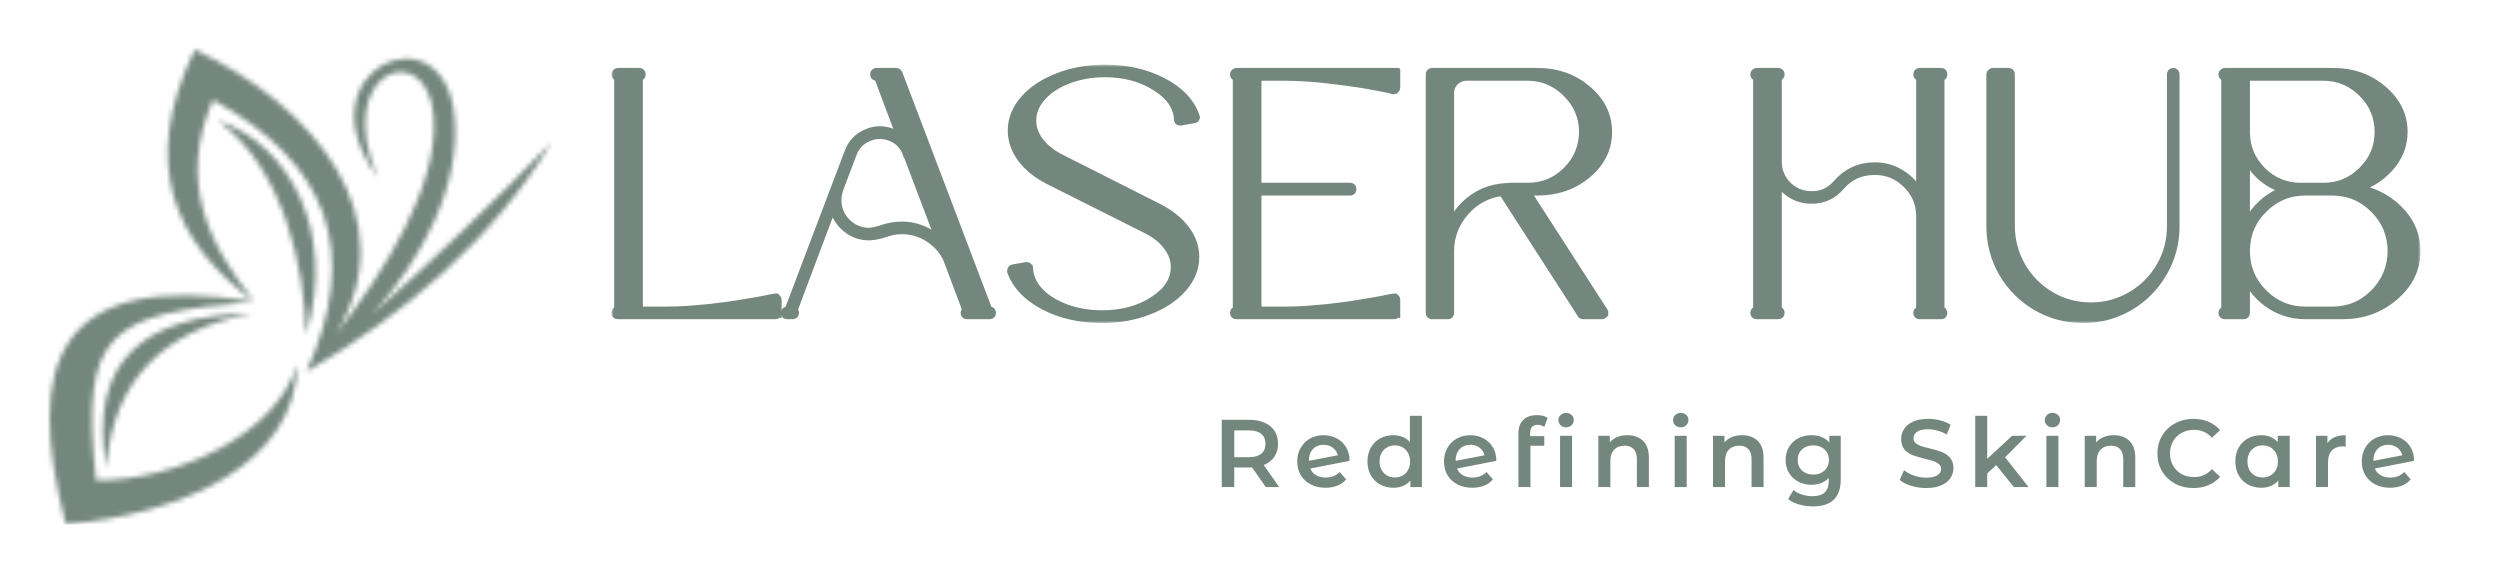
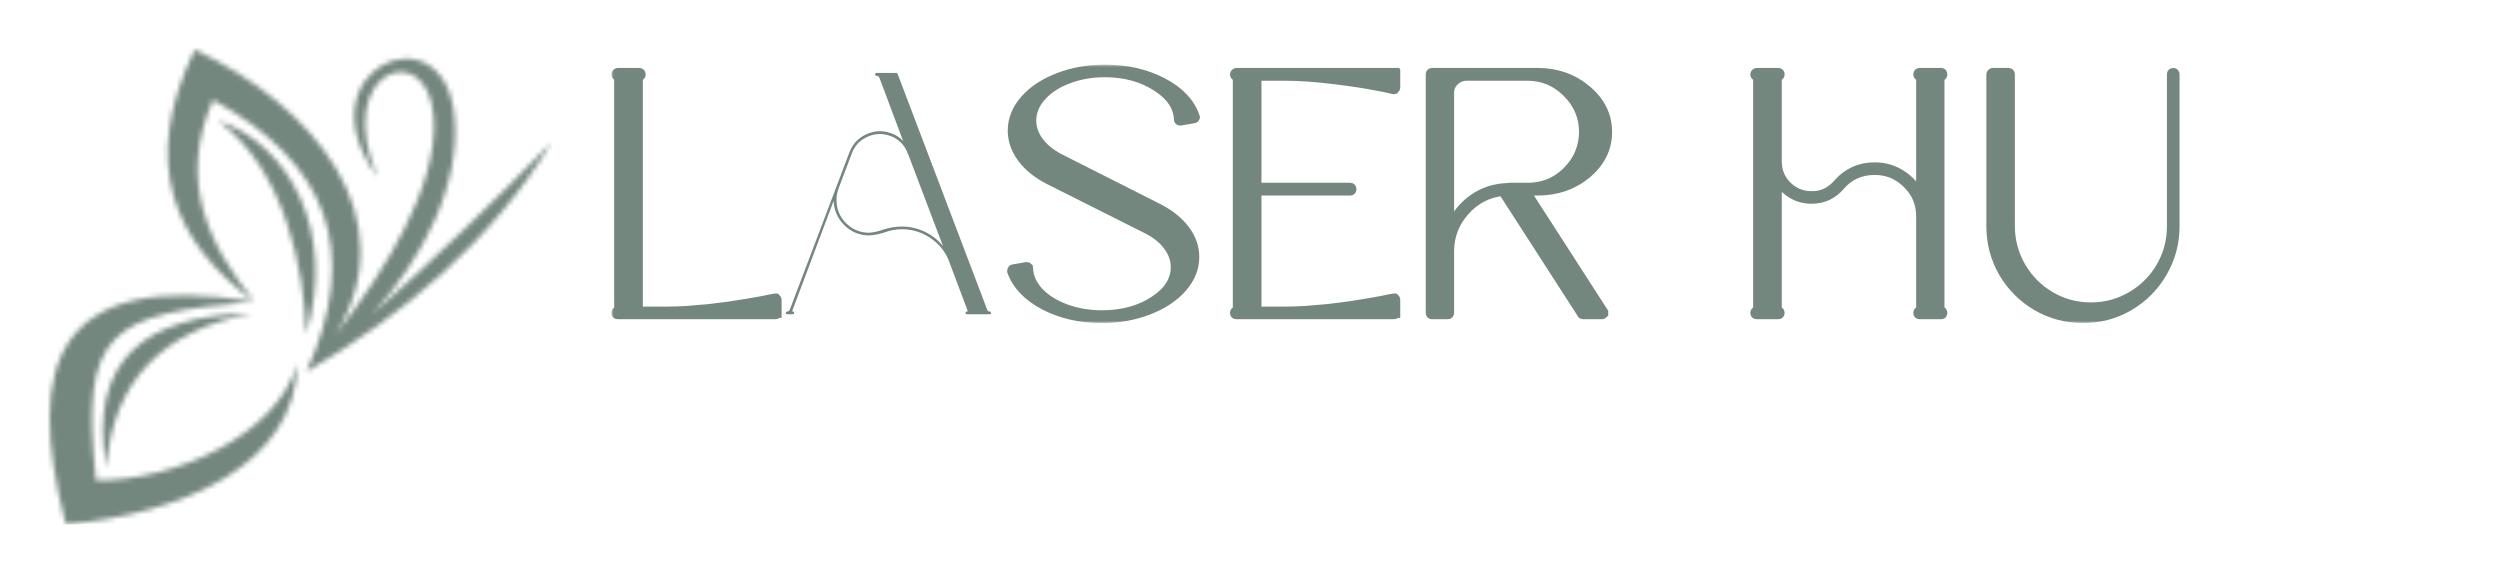
<svg xmlns="http://www.w3.org/2000/svg" width="503" height="116" viewBox="0 0 503 116" fill="none">
  <mask id="mask0_5_2" style="mask-type:luminance" maskUnits="userSpaceOnUse" x="10" y="10" width="101" height="96">
    <path d="M51.164 60.715C22.016 63.105 16.047 66.576 19.331 96.649C35.167 96.748 55.718 87.629 59.801 73.225C59.447 93.398 37.104 103.304 13.244 105.51C4.813 73.059 11.263 54.188 51.164 60.715ZM61.584 67.24C67.748 46.717 58.215 29.038 43.821 24.253C57.353 34.084 61.255 54.415 61.584 67.24ZM50.718 63.045C29.373 63.452 17.649 72.145 21.399 94.212C22.673 76.368 32.98 66.449 50.718 63.045ZM61.64 74.806C72.667 50.564 65.981 32.721 42.843 20.105C35.783 36.392 41.824 49.014 51.164 60.714C34.962 48.691 28.08 32.94 39.175 10C63.221 21.278 81.895 43.936 67.5 67.327C77.235 54.779 88.229 37.57 87.255 23.582C86.107 7.217 66.711 13.964 75.951 35.614C60.188 14.151 89.181 1.177 91.428 23.277C92.843 37.245 84.927 52.127 74.955 63.151C87.351 52.133 99.388 40.658 111 28.638C98.928 48.459 81.496 63.18 61.64 74.806Z" fill="white" />
  </mask>
  <g mask="url(#mask0_5_2)">
    <path d="M111 1.177H4.813V105.51H111V1.177Z" fill="#74877E" />
  </g>
  <mask id="path-3-outside-1_5_2" maskUnits="userSpaceOnUse" x="123" y="13" width="364" height="52" fill="black">
    <rect fill="white" x="123" y="13" width="364" height="52" />
    <path d="M155.924 60.061H156.126C156.216 60.15 156.261 60.24 156.261 60.33V62.956C156.216 62.956 156.193 62.979 156.193 63.024V63.091L156.126 63.158H156.059C156.059 63.203 156.036 63.226 155.992 63.226H124.303C124.101 63.226 124 63.136 124 62.956C124 62.777 124.101 62.687 124.303 62.687C124.482 62.687 124.572 62.597 124.572 62.417V15.515C124.572 15.336 124.482 15.246 124.303 15.246C124.101 15.246 124 15.156 124 14.976C124 14.909 124.034 14.842 124.101 14.774C124.168 14.707 124.235 14.673 124.303 14.673H128.642C128.822 14.673 128.911 14.774 128.911 14.976C128.911 15.156 128.822 15.246 128.642 15.246C128.44 15.246 128.34 15.336 128.34 15.515V62.687H133.991C135.314 62.687 136.738 62.642 138.263 62.552C139.788 62.44 141.235 62.316 142.603 62.182C143.971 62.025 145.328 61.856 146.673 61.677C148.019 61.475 149.23 61.284 150.306 61.104C151.405 60.902 152.37 60.734 153.2 60.599C154.052 60.442 154.713 60.307 155.184 60.195L155.924 60.061Z" />
    <path d="M199.152 62.687C199.309 62.687 199.387 62.777 199.387 62.956C199.387 63.136 199.309 63.226 199.152 63.226H194.543C194.364 63.226 194.274 63.136 194.274 62.956C194.274 62.777 194.364 62.687 194.543 62.687H194.678V62.485L190.775 52.114C189.946 50.296 188.69 48.849 187.008 47.771C185.326 46.671 183.476 46.121 181.457 46.121C180.291 46.121 179.125 46.334 177.959 46.761C176.994 47.098 175.974 47.3 174.897 47.367C172.969 47.367 171.309 46.694 169.919 45.347C168.528 43.978 167.799 42.328 167.732 40.397L159.423 62.485V62.687H159.49C159.67 62.687 159.759 62.777 159.759 62.956C159.759 63.136 159.67 63.226 159.49 63.226H158.38C158.201 63.226 158.111 63.136 158.111 62.956C158.111 62.777 158.201 62.687 158.38 62.687C158.604 62.687 158.784 62.552 158.918 62.283L170.928 30.599C171.578 28.916 172.722 27.715 174.359 26.997C175.996 26.256 177.656 26.2 179.338 26.828C180.28 27.142 181.076 27.67 181.726 28.411L176.916 15.582C176.759 15.358 176.568 15.246 176.344 15.246C176.164 15.246 176.075 15.156 176.075 14.976C176.075 14.774 176.164 14.673 176.344 14.673H180.347C180.437 14.673 180.526 14.752 180.616 14.909L198.614 62.283C198.681 62.552 198.86 62.687 199.152 62.687ZM181.457 45.583C183.072 45.583 184.608 45.93 186.066 46.626C187.524 47.322 188.746 48.287 189.733 49.522L182.702 30.97C182.702 30.925 182.679 30.902 182.635 30.902C182.365 30.072 181.917 29.342 181.289 28.714C180.661 28.085 179.955 27.636 179.17 27.367C177.622 26.783 176.086 26.828 174.561 27.502C173.036 28.175 171.982 29.286 171.399 30.835L168.708 37.939C168.438 38.725 168.304 39.499 168.304 40.263C168.304 42.058 168.943 43.607 170.221 44.909C171.522 46.189 173.081 46.828 174.897 46.828C175.794 46.761 176.736 46.548 177.723 46.189C178.979 45.785 180.224 45.583 181.457 45.583Z" />
    <path d="M222.296 14C226.647 14 230.504 14.875 233.868 16.626C237.232 18.377 239.396 20.644 240.361 23.428C240.45 23.517 240.45 23.596 240.361 23.663C240.361 23.753 240.293 23.798 240.159 23.798L237.468 24.269C237.378 24.269 237.311 24.247 237.266 24.202C237.221 24.202 237.199 24.135 237.199 24C237.086 21.396 235.573 19.174 232.657 17.333C229.742 15.47 226.288 14.539 222.296 14.539C219.627 14.539 217.149 14.976 214.862 15.852C212.597 16.705 210.802 17.883 209.479 19.387C208.156 20.869 207.494 22.496 207.494 24.269C207.494 25.751 207.988 27.165 208.975 28.512C209.984 29.859 211.374 30.992 213.146 31.913L232.926 41.913C235.281 43.102 237.098 44.55 238.376 46.256C239.654 47.939 240.293 49.758 240.293 51.71C240.293 53.933 239.464 55.986 237.804 57.872C236.145 59.758 233.879 61.25 231.009 62.35C228.161 63.45 225.055 64 221.691 64C217.385 64 213.538 63.125 210.152 61.374C206.788 59.6 204.613 57.322 203.626 54.539C203.626 54.449 203.648 54.382 203.693 54.337C203.693 54.247 203.738 54.202 203.828 54.202L206.519 53.731C206.653 53.731 206.743 53.753 206.788 53.798C206.788 53.82 206.799 53.854 206.822 53.899C206.844 53.944 206.855 53.978 206.855 54C206.923 55.728 207.629 57.322 208.975 58.781C210.343 60.218 212.148 61.351 214.391 62.182C216.656 63.012 219.089 63.428 221.691 63.428C225.795 63.428 229.293 62.485 232.186 60.599C235.102 58.714 236.559 56.424 236.559 53.731C236.559 52.227 236.055 50.801 235.046 49.455C234.059 48.108 232.657 46.974 230.841 46.054L211.06 36.121C208.75 34.931 206.956 33.484 205.678 31.778C204.4 30.049 203.76 28.209 203.76 26.256C203.76 24.034 204.59 21.98 206.25 20.094C207.909 18.209 210.163 16.727 213.011 15.65C215.86 14.55 218.954 14 222.296 14Z" />
    <path d="M280.661 14.976H280.729V17.636C280.729 17.704 280.684 17.782 280.594 17.872C280.572 17.872 280.549 17.883 280.527 17.906C280.504 17.928 280.482 17.939 280.46 17.939H280.392C280.235 17.872 279.092 17.636 276.961 17.232C274.853 16.806 271.971 16.368 268.316 15.919C264.66 15.47 261.375 15.246 258.459 15.246H252.808V37.771H271.646C271.825 37.771 271.915 37.872 271.915 38.074C271.915 38.254 271.825 38.343 271.646 38.343H252.808V62.687H258.459C259.782 62.687 261.206 62.642 262.731 62.552C264.256 62.44 265.703 62.316 267.071 62.182C268.439 62.025 269.796 61.856 271.141 61.677C272.487 61.475 273.698 61.284 274.774 61.104C275.873 60.902 276.838 60.734 277.668 60.599C278.52 60.442 279.181 60.307 279.652 60.195L280.392 60.061H280.594C280.684 60.15 280.729 60.218 280.729 60.263V62.956C280.684 62.956 280.661 62.979 280.661 63.024V63.091L280.594 63.158H280.527C280.527 63.203 280.504 63.226 280.46 63.226H248.771C248.569 63.226 248.468 63.136 248.468 62.956C248.468 62.777 248.569 62.687 248.771 62.687C248.95 62.687 249.04 62.597 249.04 62.417V15.515C249.04 15.336 248.95 15.246 248.771 15.246C248.569 15.246 248.468 15.156 248.468 14.976C248.468 14.909 248.502 14.842 248.569 14.774C248.636 14.707 248.703 14.673 248.771 14.673H280.46V14.741H280.594V14.808H280.661V14.976Z" />
-     <path d="M306.8 38.343L322.577 62.822V63.091C322.487 63.181 322.397 63.226 322.308 63.226H318.506C318.372 63.226 318.305 63.181 318.305 63.091L302.393 38.411C299.343 38.748 296.786 40.072 294.723 42.384C292.66 44.673 291.606 47.367 291.561 50.465V62.956C291.561 63.136 291.471 63.226 291.292 63.226H288.13C288.04 63.226 287.973 63.203 287.928 63.158C287.883 63.113 287.86 63.046 287.86 62.956V14.976C287.86 14.774 287.95 14.673 288.13 14.673H309.356C313.214 14.673 316.51 15.841 319.247 18.175C321.983 20.487 323.351 23.282 323.351 26.559C323.351 29.814 321.983 32.597 319.247 34.909C316.51 37.199 313.214 38.343 309.356 38.343H306.8ZM303.772 37.771H307.405C310.5 37.771 313.146 36.682 315.344 34.505C317.542 32.305 318.663 29.657 318.708 26.559C318.686 23.439 317.553 20.779 315.311 18.579C313.09 16.357 310.433 15.246 307.338 15.246H294.958C294.017 15.291 293.209 15.65 292.536 16.323C291.886 16.974 291.561 17.76 291.561 18.68V46.828C292.323 44.359 293.691 42.305 295.665 40.667C297.661 39.028 299.948 38.096 302.527 37.872C302.662 37.872 302.864 37.861 303.133 37.838C303.425 37.794 303.638 37.771 303.772 37.771Z" />
+     <path d="M306.8 38.343L322.577 62.822V63.091C322.487 63.181 322.397 63.226 322.308 63.226H318.506C318.372 63.226 318.305 63.181 318.305 63.091L302.393 38.411C292.66 44.673 291.606 47.367 291.561 50.465V62.956C291.561 63.136 291.471 63.226 291.292 63.226H288.13C288.04 63.226 287.973 63.203 287.928 63.158C287.883 63.113 287.86 63.046 287.86 62.956V14.976C287.86 14.774 287.95 14.673 288.13 14.673H309.356C313.214 14.673 316.51 15.841 319.247 18.175C321.983 20.487 323.351 23.282 323.351 26.559C323.351 29.814 321.983 32.597 319.247 34.909C316.51 37.199 313.214 38.343 309.356 38.343H306.8ZM303.772 37.771H307.405C310.5 37.771 313.146 36.682 315.344 34.505C317.542 32.305 318.663 29.657 318.708 26.559C318.686 23.439 317.553 20.779 315.311 18.579C313.09 16.357 310.433 15.246 307.338 15.246H294.958C294.017 15.291 293.209 15.65 292.536 16.323C291.886 16.974 291.561 17.76 291.561 18.68V46.828C292.323 44.359 293.691 42.305 295.665 40.667C297.661 39.028 299.948 38.096 302.527 37.872C302.662 37.872 302.864 37.861 303.133 37.838C303.425 37.794 303.638 37.771 303.772 37.771Z" />
    <path d="M390.597 15.246C390.44 15.246 390.339 15.268 390.294 15.313C390.294 15.336 390.283 15.369 390.261 15.414C390.238 15.459 390.227 15.493 390.227 15.515V62.417C390.227 62.597 390.35 62.687 390.597 62.687C390.732 62.687 390.799 62.777 390.799 62.956C390.799 63.136 390.732 63.226 390.597 63.226H386.224C386.044 63.226 385.955 63.136 385.955 62.956C385.955 62.777 386.044 62.687 386.224 62.687C386.426 62.687 386.527 62.597 386.527 62.417V43.495C386.527 40.914 385.607 38.725 383.768 36.929C381.951 35.111 379.765 34.202 377.208 34.202C374.36 34.202 372.039 35.235 370.245 37.3C368.742 39.095 366.814 39.993 364.459 39.993C362.911 39.993 361.498 39.567 360.22 38.714C358.964 37.861 358.056 36.727 357.495 35.313V62.417C357.495 62.597 357.596 62.687 357.798 62.687C357.977 62.687 358.067 62.777 358.067 62.956C358.067 63.136 357.977 63.226 357.798 63.226H353.458C353.257 63.226 353.156 63.136 353.156 62.956C353.156 62.777 353.257 62.687 353.458 62.687C353.638 62.687 353.728 62.597 353.728 62.417V15.515C353.728 15.336 353.638 15.246 353.458 15.246C353.257 15.246 353.156 15.156 353.156 14.976C353.156 14.909 353.189 14.842 353.257 14.774C353.324 14.707 353.391 14.673 353.458 14.673H357.798C357.977 14.673 358.067 14.774 358.067 14.976C358.067 15.156 357.977 15.246 357.798 15.246C357.596 15.246 357.495 15.336 357.495 15.515V32.485C357.495 34.415 358.168 36.065 359.514 37.434C360.882 38.781 362.53 39.455 364.459 39.455C366.544 39.522 368.339 38.691 369.841 36.963C371.77 34.763 374.226 33.663 377.208 33.663C379.316 33.663 381.223 34.269 382.927 35.481C384.631 36.671 385.831 38.265 386.527 40.263V15.515C386.527 15.336 386.426 15.246 386.224 15.246C386.044 15.246 385.955 15.156 385.955 14.976C385.955 14.774 386.044 14.673 386.224 14.673H390.597C390.732 14.673 390.799 14.774 390.799 14.976C390.799 15.156 390.732 15.246 390.597 15.246Z" />
    <path d="M436.987 14.976C436.987 14.774 437.076 14.673 437.256 14.673C437.435 14.673 437.525 14.774 437.525 14.976V45.515C437.525 48.86 436.695 51.957 435.035 54.808C433.398 57.636 431.167 59.881 428.341 61.542C425.515 63.181 422.443 64 419.124 64C415.782 64 412.687 63.181 409.839 61.542C407.013 59.881 404.771 57.636 403.111 54.808C401.474 51.957 400.655 48.86 400.655 45.515V14.976C400.655 14.909 400.689 14.842 400.756 14.774C400.824 14.707 400.891 14.673 400.958 14.673H404.12C404.3 14.673 404.389 14.774 404.389 14.976V45.515C404.412 48.478 405.152 51.217 406.61 53.731C408.067 56.222 410.041 58.197 412.53 59.657C415.02 61.116 417.744 61.845 420.705 61.845C423.643 61.845 426.356 61.116 428.846 59.657C431.357 58.197 433.342 56.222 434.8 53.731C436.258 51.217 436.987 48.478 436.987 45.515V14.976Z" />
    <path d="M473.183 37.939C476.839 38.366 479.889 39.769 482.333 42.148C484.778 44.505 486 47.3 486 50.532C486 54.011 484.553 56.997 481.66 59.488C478.79 61.98 475.325 63.226 471.266 63.226H463.831C461.028 63.226 458.494 62.395 456.229 60.734C453.986 59.073 452.472 56.896 451.687 54.202V62.956C451.687 63.136 451.597 63.226 451.418 63.226H447.65C447.449 63.226 447.348 63.136 447.348 62.956C447.348 62.777 447.449 62.687 447.65 62.687C447.83 62.687 447.92 62.597 447.92 62.417V15.515C447.92 15.336 447.83 15.246 447.65 15.246C447.449 15.246 447.348 15.156 447.348 14.976C447.348 14.909 447.381 14.842 447.449 14.774C447.516 14.707 447.583 14.673 447.65 14.673H469.483C473.318 14.673 476.592 15.841 479.306 18.175C482.042 20.487 483.41 23.282 483.41 26.559C483.41 29.23 482.445 31.621 480.517 33.731C478.588 35.841 476.143 37.243 473.183 37.939ZM451.687 15.246V26.559C451.687 29.657 452.786 32.305 454.984 34.505C457.182 36.682 459.828 37.771 462.923 37.771H467.397C470.514 37.794 473.183 36.705 475.403 34.505C477.646 32.305 478.767 29.657 478.767 26.559C478.767 23.439 477.657 20.779 475.437 18.579C473.217 16.357 470.537 15.246 467.397 15.246H451.687ZM451.687 30.061V46.828C452.338 44.696 453.481 42.855 455.118 41.306C456.756 39.758 458.673 38.703 460.871 38.141C458.696 37.76 456.778 36.851 455.118 35.414C453.481 33.955 452.338 32.171 451.687 30.061ZM469.214 62.687C472.578 62.687 475.437 61.508 477.792 59.151C480.147 56.772 481.346 53.899 481.391 50.532C481.369 47.142 480.169 44.269 477.792 41.913C475.415 39.533 472.555 38.343 469.214 38.343H463.831C460.49 38.343 457.63 39.533 455.253 41.913C452.876 44.269 451.687 47.142 451.687 50.532C451.687 53.877 452.876 56.739 455.253 59.118C457.63 61.497 460.49 62.687 463.831 62.687H469.214Z" />
  </mask>
  <path d="M155.924 60.061H156.126C156.216 60.15 156.261 60.24 156.261 60.33V62.956C156.216 62.956 156.193 62.979 156.193 63.024V63.091L156.126 63.158H156.059C156.059 63.203 156.036 63.226 155.992 63.226H124.303C124.101 63.226 124 63.136 124 62.956C124 62.777 124.101 62.687 124.303 62.687C124.482 62.687 124.572 62.597 124.572 62.417V15.515C124.572 15.336 124.482 15.246 124.303 15.246C124.101 15.246 124 15.156 124 14.976C124 14.909 124.034 14.842 124.101 14.774C124.168 14.707 124.235 14.673 124.303 14.673H128.642C128.822 14.673 128.911 14.774 128.911 14.976C128.911 15.156 128.822 15.246 128.642 15.246C128.44 15.246 128.34 15.336 128.34 15.515V62.687H133.991C135.314 62.687 136.738 62.642 138.263 62.552C139.788 62.44 141.235 62.316 142.603 62.182C143.971 62.025 145.328 61.856 146.673 61.677C148.019 61.475 149.23 61.284 150.306 61.104C151.405 60.902 152.37 60.734 153.2 60.599C154.052 60.442 154.713 60.307 155.184 60.195L155.924 60.061Z" fill="#74877E" />
  <path d="M199.152 62.687C199.309 62.687 199.387 62.777 199.387 62.956C199.387 63.136 199.309 63.226 199.152 63.226H194.543C194.364 63.226 194.274 63.136 194.274 62.956C194.274 62.777 194.364 62.687 194.543 62.687H194.678V62.485L190.775 52.114C189.946 50.296 188.69 48.849 187.008 47.771C185.326 46.671 183.476 46.121 181.457 46.121C180.291 46.121 179.125 46.334 177.959 46.761C176.994 47.098 175.974 47.3 174.897 47.367C172.969 47.367 171.309 46.694 169.919 45.347C168.528 43.978 167.799 42.328 167.732 40.397L159.423 62.485V62.687H159.49C159.67 62.687 159.759 62.777 159.759 62.956C159.759 63.136 159.67 63.226 159.49 63.226H158.38C158.201 63.226 158.111 63.136 158.111 62.956C158.111 62.777 158.201 62.687 158.38 62.687C158.604 62.687 158.784 62.552 158.918 62.283L170.928 30.599C171.578 28.916 172.722 27.715 174.359 26.997C175.996 26.256 177.656 26.2 179.338 26.828C180.28 27.142 181.076 27.67 181.726 28.411L176.916 15.582C176.759 15.358 176.568 15.246 176.344 15.246C176.164 15.246 176.075 15.156 176.075 14.976C176.075 14.774 176.164 14.673 176.344 14.673H180.347C180.437 14.673 180.526 14.752 180.616 14.909L198.614 62.283C198.681 62.552 198.86 62.687 199.152 62.687ZM181.457 45.583C183.072 45.583 184.608 45.93 186.066 46.626C187.524 47.322 188.746 48.287 189.733 49.522L182.702 30.97C182.702 30.925 182.679 30.902 182.635 30.902C182.365 30.072 181.917 29.342 181.289 28.714C180.661 28.085 179.955 27.636 179.17 27.367C177.622 26.783 176.086 26.828 174.561 27.502C173.036 28.175 171.982 29.286 171.399 30.835L168.708 37.939C168.438 38.725 168.304 39.499 168.304 40.263C168.304 42.058 168.943 43.607 170.221 44.909C171.522 46.189 173.081 46.828 174.897 46.828C175.794 46.761 176.736 46.548 177.723 46.189C178.979 45.785 180.224 45.583 181.457 45.583Z" fill="#74877E" />
  <path d="M222.296 14C226.647 14 230.504 14.875 233.868 16.626C237.232 18.377 239.396 20.644 240.361 23.428C240.45 23.517 240.45 23.596 240.361 23.663C240.361 23.753 240.293 23.798 240.159 23.798L237.468 24.269C237.378 24.269 237.311 24.247 237.266 24.202C237.221 24.202 237.199 24.135 237.199 24C237.086 21.396 235.573 19.174 232.657 17.333C229.742 15.47 226.288 14.539 222.296 14.539C219.627 14.539 217.149 14.976 214.862 15.852C212.597 16.705 210.802 17.883 209.479 19.387C208.156 20.869 207.494 22.496 207.494 24.269C207.494 25.751 207.988 27.165 208.975 28.512C209.984 29.859 211.374 30.992 213.146 31.913L232.926 41.913C235.281 43.102 237.098 44.55 238.376 46.256C239.654 47.939 240.293 49.758 240.293 51.71C240.293 53.933 239.464 55.986 237.804 57.872C236.145 59.758 233.879 61.25 231.009 62.35C228.161 63.45 225.055 64 221.691 64C217.385 64 213.538 63.125 210.152 61.374C206.788 59.6 204.613 57.322 203.626 54.539C203.626 54.449 203.648 54.382 203.693 54.337C203.693 54.247 203.738 54.202 203.828 54.202L206.519 53.731C206.653 53.731 206.743 53.753 206.788 53.798C206.788 53.82 206.799 53.854 206.822 53.899C206.844 53.944 206.855 53.978 206.855 54C206.923 55.728 207.629 57.322 208.975 58.781C210.343 60.218 212.148 61.351 214.391 62.182C216.656 63.012 219.089 63.428 221.691 63.428C225.795 63.428 229.293 62.485 232.186 60.599C235.102 58.714 236.559 56.424 236.559 53.731C236.559 52.227 236.055 50.801 235.046 49.455C234.059 48.108 232.657 46.974 230.841 46.054L211.06 36.121C208.75 34.931 206.956 33.484 205.678 31.778C204.4 30.049 203.76 28.209 203.76 26.256C203.76 24.034 204.59 21.98 206.25 20.094C207.909 18.209 210.163 16.727 213.011 15.65C215.86 14.55 218.954 14 222.296 14Z" fill="#74877E" />
  <path d="M280.661 14.976H280.729V17.636C280.729 17.704 280.684 17.782 280.594 17.872C280.572 17.872 280.549 17.883 280.527 17.906C280.504 17.928 280.482 17.939 280.46 17.939H280.392C280.235 17.872 279.092 17.636 276.961 17.232C274.853 16.806 271.971 16.368 268.316 15.919C264.66 15.47 261.375 15.246 258.459 15.246H252.808V37.771H271.646C271.825 37.771 271.915 37.872 271.915 38.074C271.915 38.254 271.825 38.343 271.646 38.343H252.808V62.687H258.459C259.782 62.687 261.206 62.642 262.731 62.552C264.256 62.44 265.703 62.316 267.071 62.182C268.439 62.025 269.796 61.856 271.141 61.677C272.487 61.475 273.698 61.284 274.774 61.104C275.873 60.902 276.838 60.734 277.668 60.599C278.52 60.442 279.181 60.307 279.652 60.195L280.392 60.061H280.594C280.684 60.15 280.729 60.218 280.729 60.263V62.956C280.684 62.956 280.661 62.979 280.661 63.024V63.091L280.594 63.158H280.527C280.527 63.203 280.504 63.226 280.46 63.226H248.771C248.569 63.226 248.468 63.136 248.468 62.956C248.468 62.777 248.569 62.687 248.771 62.687C248.95 62.687 249.04 62.597 249.04 62.417V15.515C249.04 15.336 248.95 15.246 248.771 15.246C248.569 15.246 248.468 15.156 248.468 14.976C248.468 14.909 248.502 14.842 248.569 14.774C248.636 14.707 248.703 14.673 248.771 14.673H280.46V14.741H280.594V14.808H280.661V14.976Z" fill="#74877E" />
  <path d="M306.8 38.343L322.577 62.822V63.091C322.487 63.181 322.397 63.226 322.308 63.226H318.506C318.372 63.226 318.305 63.181 318.305 63.091L302.393 38.411C299.343 38.748 296.786 40.072 294.723 42.384C292.66 44.673 291.606 47.367 291.561 50.465V62.956C291.561 63.136 291.471 63.226 291.292 63.226H288.13C288.04 63.226 287.973 63.203 287.928 63.158C287.883 63.113 287.86 63.046 287.86 62.956V14.976C287.86 14.774 287.95 14.673 288.13 14.673H309.356C313.214 14.673 316.51 15.841 319.247 18.175C321.983 20.487 323.351 23.282 323.351 26.559C323.351 29.814 321.983 32.597 319.247 34.909C316.51 37.199 313.214 38.343 309.356 38.343H306.8ZM303.772 37.771H307.405C310.5 37.771 313.146 36.682 315.344 34.505C317.542 32.305 318.663 29.657 318.708 26.559C318.686 23.439 317.553 20.779 315.311 18.579C313.09 16.357 310.433 15.246 307.338 15.246H294.958C294.017 15.291 293.209 15.65 292.536 16.323C291.886 16.974 291.561 17.76 291.561 18.68V46.828C292.323 44.359 293.691 42.305 295.665 40.667C297.661 39.028 299.948 38.096 302.527 37.872C302.662 37.872 302.864 37.861 303.133 37.838C303.425 37.794 303.638 37.771 303.772 37.771Z" fill="#74877E" />
  <path d="M390.597 15.246C390.44 15.246 390.339 15.268 390.294 15.313C390.294 15.336 390.283 15.369 390.261 15.414C390.238 15.459 390.227 15.493 390.227 15.515V62.417C390.227 62.597 390.35 62.687 390.597 62.687C390.732 62.687 390.799 62.777 390.799 62.956C390.799 63.136 390.732 63.226 390.597 63.226H386.224C386.044 63.226 385.955 63.136 385.955 62.956C385.955 62.777 386.044 62.687 386.224 62.687C386.426 62.687 386.527 62.597 386.527 62.417V43.495C386.527 40.914 385.607 38.725 383.768 36.929C381.951 35.111 379.765 34.202 377.208 34.202C374.36 34.202 372.039 35.235 370.245 37.3C368.742 39.095 366.814 39.993 364.459 39.993C362.911 39.993 361.498 39.567 360.22 38.714C358.964 37.861 358.056 36.727 357.495 35.313V62.417C357.495 62.597 357.596 62.687 357.798 62.687C357.977 62.687 358.067 62.777 358.067 62.956C358.067 63.136 357.977 63.226 357.798 63.226H353.458C353.257 63.226 353.156 63.136 353.156 62.956C353.156 62.777 353.257 62.687 353.458 62.687C353.638 62.687 353.728 62.597 353.728 62.417V15.515C353.728 15.336 353.638 15.246 353.458 15.246C353.257 15.246 353.156 15.156 353.156 14.976C353.156 14.909 353.189 14.842 353.257 14.774C353.324 14.707 353.391 14.673 353.458 14.673H357.798C357.977 14.673 358.067 14.774 358.067 14.976C358.067 15.156 357.977 15.246 357.798 15.246C357.596 15.246 357.495 15.336 357.495 15.515V32.485C357.495 34.415 358.168 36.065 359.514 37.434C360.882 38.781 362.53 39.455 364.459 39.455C366.544 39.522 368.339 38.691 369.841 36.963C371.77 34.763 374.226 33.663 377.208 33.663C379.316 33.663 381.223 34.269 382.927 35.481C384.631 36.671 385.831 38.265 386.527 40.263V15.515C386.527 15.336 386.426 15.246 386.224 15.246C386.044 15.246 385.955 15.156 385.955 14.976C385.955 14.774 386.044 14.673 386.224 14.673H390.597C390.732 14.673 390.799 14.774 390.799 14.976C390.799 15.156 390.732 15.246 390.597 15.246Z" fill="#74877E" />
  <path d="M436.987 14.976C436.987 14.774 437.076 14.673 437.256 14.673C437.435 14.673 437.525 14.774 437.525 14.976V45.515C437.525 48.86 436.695 51.957 435.035 54.808C433.398 57.636 431.167 59.881 428.341 61.542C425.515 63.181 422.443 64 419.124 64C415.782 64 412.687 63.181 409.839 61.542C407.013 59.881 404.771 57.636 403.111 54.808C401.474 51.957 400.655 48.86 400.655 45.515V14.976C400.655 14.909 400.689 14.842 400.756 14.774C400.824 14.707 400.891 14.673 400.958 14.673H404.12C404.3 14.673 404.389 14.774 404.389 14.976V45.515C404.412 48.478 405.152 51.217 406.61 53.731C408.067 56.222 410.041 58.197 412.53 59.657C415.02 61.116 417.744 61.845 420.705 61.845C423.643 61.845 426.356 61.116 428.846 59.657C431.357 58.197 433.342 56.222 434.8 53.731C436.258 51.217 436.987 48.478 436.987 45.515V14.976Z" fill="#74877E" />
-   <path d="M473.183 37.939C476.839 38.366 479.889 39.769 482.333 42.148C484.778 44.505 486 47.3 486 50.532C486 54.011 484.553 56.997 481.66 59.488C478.79 61.98 475.325 63.226 471.266 63.226H463.831C461.028 63.226 458.494 62.395 456.229 60.734C453.986 59.073 452.472 56.896 451.687 54.202V62.956C451.687 63.136 451.597 63.226 451.418 63.226H447.65C447.449 63.226 447.348 63.136 447.348 62.956C447.348 62.777 447.449 62.687 447.65 62.687C447.83 62.687 447.92 62.597 447.92 62.417V15.515C447.92 15.336 447.83 15.246 447.65 15.246C447.449 15.246 447.348 15.156 447.348 14.976C447.348 14.909 447.381 14.842 447.449 14.774C447.516 14.707 447.583 14.673 447.65 14.673H469.483C473.318 14.673 476.592 15.841 479.306 18.175C482.042 20.487 483.41 23.282 483.41 26.559C483.41 29.23 482.445 31.621 480.517 33.731C478.588 35.841 476.143 37.243 473.183 37.939ZM451.687 15.246V26.559C451.687 29.657 452.786 32.305 454.984 34.505C457.182 36.682 459.828 37.771 462.923 37.771H467.397C470.514 37.794 473.183 36.705 475.403 34.505C477.646 32.305 478.767 29.657 478.767 26.559C478.767 23.439 477.657 20.779 475.437 18.579C473.217 16.357 470.537 15.246 467.397 15.246H451.687ZM451.687 30.061V46.828C452.338 44.696 453.481 42.855 455.118 41.306C456.756 39.758 458.673 38.703 460.871 38.141C458.696 37.76 456.778 36.851 455.118 35.414C453.481 33.955 452.338 32.171 451.687 30.061ZM469.214 62.687C472.578 62.687 475.437 61.508 477.792 59.151C480.147 56.772 481.346 53.899 481.391 50.532C481.369 47.142 480.169 44.269 477.792 41.913C475.415 39.533 472.555 38.343 469.214 38.343H463.831C460.49 38.343 457.63 39.533 455.253 41.913C452.876 44.269 451.687 47.142 451.687 50.532C451.687 53.877 452.876 56.739 455.253 59.118C457.63 61.497 460.49 62.687 463.831 62.687H469.214Z" fill="#74877E" />
  <path d="M155.924 60.061H156.126C156.216 60.15 156.261 60.24 156.261 60.33V62.956C156.216 62.956 156.193 62.979 156.193 63.024V63.091L156.126 63.158H156.059C156.059 63.203 156.036 63.226 155.992 63.226H124.303C124.101 63.226 124 63.136 124 62.956C124 62.777 124.101 62.687 124.303 62.687C124.482 62.687 124.572 62.597 124.572 62.417V15.515C124.572 15.336 124.482 15.246 124.303 15.246C124.101 15.246 124 15.156 124 14.976C124 14.909 124.034 14.842 124.101 14.774C124.168 14.707 124.235 14.673 124.303 14.673H128.642C128.822 14.673 128.911 14.774 128.911 14.976C128.911 15.156 128.822 15.246 128.642 15.246C128.44 15.246 128.34 15.336 128.34 15.515V62.687H133.991C135.314 62.687 136.738 62.642 138.263 62.552C139.788 62.44 141.235 62.316 142.603 62.182C143.971 62.025 145.328 61.856 146.673 61.677C148.019 61.475 149.23 61.284 150.306 61.104C151.405 60.902 152.37 60.734 153.2 60.599C154.052 60.442 154.713 60.307 155.184 60.195L155.924 60.061Z" stroke="#74877E" stroke-width="2" mask="url(#path-3-outside-1_5_2)" />
-   <path d="M199.152 62.687C199.309 62.687 199.387 62.777 199.387 62.956C199.387 63.136 199.309 63.226 199.152 63.226H194.543C194.364 63.226 194.274 63.136 194.274 62.956C194.274 62.777 194.364 62.687 194.543 62.687H194.678V62.485L190.775 52.114C189.946 50.296 188.69 48.849 187.008 47.771C185.326 46.671 183.476 46.121 181.457 46.121C180.291 46.121 179.125 46.334 177.959 46.761C176.994 47.098 175.974 47.3 174.897 47.367C172.969 47.367 171.309 46.694 169.919 45.347C168.528 43.978 167.799 42.328 167.732 40.397L159.423 62.485V62.687H159.49C159.67 62.687 159.759 62.777 159.759 62.956C159.759 63.136 159.67 63.226 159.49 63.226H158.38C158.201 63.226 158.111 63.136 158.111 62.956C158.111 62.777 158.201 62.687 158.38 62.687C158.604 62.687 158.784 62.552 158.918 62.283L170.928 30.599C171.578 28.916 172.722 27.715 174.359 26.997C175.996 26.256 177.656 26.2 179.338 26.828C180.28 27.142 181.076 27.67 181.726 28.411L176.916 15.582C176.759 15.358 176.568 15.246 176.344 15.246C176.164 15.246 176.075 15.156 176.075 14.976C176.075 14.774 176.164 14.673 176.344 14.673H180.347C180.437 14.673 180.526 14.752 180.616 14.909L198.614 62.283C198.681 62.552 198.86 62.687 199.152 62.687ZM181.457 45.583C183.072 45.583 184.608 45.93 186.066 46.626C187.524 47.322 188.746 48.287 189.733 49.522L182.702 30.97C182.702 30.925 182.679 30.902 182.635 30.902C182.365 30.072 181.917 29.342 181.289 28.714C180.661 28.085 179.955 27.636 179.17 27.367C177.622 26.783 176.086 26.828 174.561 27.502C173.036 28.175 171.982 29.286 171.399 30.835L168.708 37.939C168.438 38.725 168.304 39.499 168.304 40.263C168.304 42.058 168.943 43.607 170.221 44.909C171.522 46.189 173.081 46.828 174.897 46.828C175.794 46.761 176.736 46.548 177.723 46.189C178.979 45.785 180.224 45.583 181.457 45.583Z" stroke="#74877E" stroke-width="2" mask="url(#path-3-outside-1_5_2)" />
  <path d="M222.296 14C226.647 14 230.504 14.875 233.868 16.626C237.232 18.377 239.396 20.644 240.361 23.428C240.45 23.517 240.45 23.596 240.361 23.663C240.361 23.753 240.293 23.798 240.159 23.798L237.468 24.269C237.378 24.269 237.311 24.247 237.266 24.202C237.221 24.202 237.199 24.135 237.199 24C237.086 21.396 235.573 19.174 232.657 17.333C229.742 15.47 226.288 14.539 222.296 14.539C219.627 14.539 217.149 14.976 214.862 15.852C212.597 16.705 210.802 17.883 209.479 19.387C208.156 20.869 207.494 22.496 207.494 24.269C207.494 25.751 207.988 27.165 208.975 28.512C209.984 29.859 211.374 30.992 213.146 31.913L232.926 41.913C235.281 43.102 237.098 44.55 238.376 46.256C239.654 47.939 240.293 49.758 240.293 51.71C240.293 53.933 239.464 55.986 237.804 57.872C236.145 59.758 233.879 61.25 231.009 62.35C228.161 63.45 225.055 64 221.691 64C217.385 64 213.538 63.125 210.152 61.374C206.788 59.6 204.613 57.322 203.626 54.539C203.626 54.449 203.648 54.382 203.693 54.337C203.693 54.247 203.738 54.202 203.828 54.202L206.519 53.731C206.653 53.731 206.743 53.753 206.788 53.798C206.788 53.82 206.799 53.854 206.822 53.899C206.844 53.944 206.855 53.978 206.855 54C206.923 55.728 207.629 57.322 208.975 58.781C210.343 60.218 212.148 61.351 214.391 62.182C216.656 63.012 219.089 63.428 221.691 63.428C225.795 63.428 229.293 62.485 232.186 60.599C235.102 58.714 236.559 56.424 236.559 53.731C236.559 52.227 236.055 50.801 235.046 49.455C234.059 48.108 232.657 46.974 230.841 46.054L211.06 36.121C208.75 34.931 206.956 33.484 205.678 31.778C204.4 30.049 203.76 28.209 203.76 26.256C203.76 24.034 204.59 21.98 206.25 20.094C207.909 18.209 210.163 16.727 213.011 15.65C215.86 14.55 218.954 14 222.296 14Z" stroke="#74877E" stroke-width="2" mask="url(#path-3-outside-1_5_2)" />
  <path d="M280.661 14.976H280.729V17.636C280.729 17.704 280.684 17.782 280.594 17.872C280.572 17.872 280.549 17.883 280.527 17.906C280.504 17.928 280.482 17.939 280.46 17.939H280.392C280.235 17.872 279.092 17.636 276.961 17.232C274.853 16.806 271.971 16.368 268.316 15.919C264.66 15.47 261.375 15.246 258.459 15.246H252.808V37.771H271.646C271.825 37.771 271.915 37.872 271.915 38.074C271.915 38.254 271.825 38.343 271.646 38.343H252.808V62.687H258.459C259.782 62.687 261.206 62.642 262.731 62.552C264.256 62.44 265.703 62.316 267.071 62.182C268.439 62.025 269.796 61.856 271.141 61.677C272.487 61.475 273.698 61.284 274.774 61.104C275.873 60.902 276.838 60.734 277.668 60.599C278.52 60.442 279.181 60.307 279.652 60.195L280.392 60.061H280.594C280.684 60.15 280.729 60.218 280.729 60.263V62.956C280.684 62.956 280.661 62.979 280.661 63.024V63.091L280.594 63.158H280.527C280.527 63.203 280.504 63.226 280.46 63.226H248.771C248.569 63.226 248.468 63.136 248.468 62.956C248.468 62.777 248.569 62.687 248.771 62.687C248.95 62.687 249.04 62.597 249.04 62.417V15.515C249.04 15.336 248.95 15.246 248.771 15.246C248.569 15.246 248.468 15.156 248.468 14.976C248.468 14.909 248.502 14.842 248.569 14.774C248.636 14.707 248.703 14.673 248.771 14.673H280.46V14.741H280.594V14.808H280.661V14.976Z" stroke="#74877E" stroke-width="2" mask="url(#path-3-outside-1_5_2)" />
  <path d="M306.8 38.343L322.577 62.822V63.091C322.487 63.181 322.397 63.226 322.308 63.226H318.506C318.372 63.226 318.305 63.181 318.305 63.091L302.393 38.411C299.343 38.748 296.786 40.072 294.723 42.384C292.66 44.673 291.606 47.367 291.561 50.465V62.956C291.561 63.136 291.471 63.226 291.292 63.226H288.13C288.04 63.226 287.973 63.203 287.928 63.158C287.883 63.113 287.86 63.046 287.86 62.956V14.976C287.86 14.774 287.95 14.673 288.13 14.673H309.356C313.214 14.673 316.51 15.841 319.247 18.175C321.983 20.487 323.351 23.282 323.351 26.559C323.351 29.814 321.983 32.597 319.247 34.909C316.51 37.199 313.214 38.343 309.356 38.343H306.8ZM303.772 37.771H307.405C310.5 37.771 313.146 36.682 315.344 34.505C317.542 32.305 318.663 29.657 318.708 26.559C318.686 23.439 317.553 20.779 315.311 18.579C313.09 16.357 310.433 15.246 307.338 15.246H294.958C294.017 15.291 293.209 15.65 292.536 16.323C291.886 16.974 291.561 17.76 291.561 18.68V46.828C292.323 44.359 293.691 42.305 295.665 40.667C297.661 39.028 299.948 38.096 302.527 37.872C302.662 37.872 302.864 37.861 303.133 37.838C303.425 37.794 303.638 37.771 303.772 37.771Z" stroke="#74877E" stroke-width="2" mask="url(#path-3-outside-1_5_2)" />
  <path d="M390.597 15.246C390.44 15.246 390.339 15.268 390.294 15.313C390.294 15.336 390.283 15.369 390.261 15.414C390.238 15.459 390.227 15.493 390.227 15.515V62.417C390.227 62.597 390.35 62.687 390.597 62.687C390.732 62.687 390.799 62.777 390.799 62.956C390.799 63.136 390.732 63.226 390.597 63.226H386.224C386.044 63.226 385.955 63.136 385.955 62.956C385.955 62.777 386.044 62.687 386.224 62.687C386.426 62.687 386.527 62.597 386.527 62.417V43.495C386.527 40.914 385.607 38.725 383.768 36.929C381.951 35.111 379.765 34.202 377.208 34.202C374.36 34.202 372.039 35.235 370.245 37.3C368.742 39.095 366.814 39.993 364.459 39.993C362.911 39.993 361.498 39.567 360.22 38.714C358.964 37.861 358.056 36.727 357.495 35.313V62.417C357.495 62.597 357.596 62.687 357.798 62.687C357.977 62.687 358.067 62.777 358.067 62.956C358.067 63.136 357.977 63.226 357.798 63.226H353.458C353.257 63.226 353.156 63.136 353.156 62.956C353.156 62.777 353.257 62.687 353.458 62.687C353.638 62.687 353.728 62.597 353.728 62.417V15.515C353.728 15.336 353.638 15.246 353.458 15.246C353.257 15.246 353.156 15.156 353.156 14.976C353.156 14.909 353.189 14.842 353.257 14.774C353.324 14.707 353.391 14.673 353.458 14.673H357.798C357.977 14.673 358.067 14.774 358.067 14.976C358.067 15.156 357.977 15.246 357.798 15.246C357.596 15.246 357.495 15.336 357.495 15.515V32.485C357.495 34.415 358.168 36.065 359.514 37.434C360.882 38.781 362.53 39.455 364.459 39.455C366.544 39.522 368.339 38.691 369.841 36.963C371.77 34.763 374.226 33.663 377.208 33.663C379.316 33.663 381.223 34.269 382.927 35.481C384.631 36.671 385.831 38.265 386.527 40.263V15.515C386.527 15.336 386.426 15.246 386.224 15.246C386.044 15.246 385.955 15.156 385.955 14.976C385.955 14.774 386.044 14.673 386.224 14.673H390.597C390.732 14.673 390.799 14.774 390.799 14.976C390.799 15.156 390.732 15.246 390.597 15.246Z" stroke="#74877E" stroke-width="2" mask="url(#path-3-outside-1_5_2)" />
  <path d="M436.987 14.976C436.987 14.774 437.076 14.673 437.256 14.673C437.435 14.673 437.525 14.774 437.525 14.976V45.515C437.525 48.86 436.695 51.957 435.035 54.808C433.398 57.636 431.167 59.881 428.341 61.542C425.515 63.181 422.443 64 419.124 64C415.782 64 412.687 63.181 409.839 61.542C407.013 59.881 404.771 57.636 403.111 54.808C401.474 51.957 400.655 48.86 400.655 45.515V14.976C400.655 14.909 400.689 14.842 400.756 14.774C400.824 14.707 400.891 14.673 400.958 14.673H404.12C404.3 14.673 404.389 14.774 404.389 14.976V45.515C404.412 48.478 405.152 51.217 406.61 53.731C408.067 56.222 410.041 58.197 412.53 59.657C415.02 61.116 417.744 61.845 420.705 61.845C423.643 61.845 426.356 61.116 428.846 59.657C431.357 58.197 433.342 56.222 434.8 53.731C436.258 51.217 436.987 48.478 436.987 45.515V14.976Z" stroke="#74877E" stroke-width="2" mask="url(#path-3-outside-1_5_2)" />
-   <path d="M473.183 37.939C476.839 38.366 479.889 39.769 482.333 42.148C484.778 44.505 486 47.3 486 50.532C486 54.011 484.553 56.997 481.66 59.488C478.79 61.98 475.325 63.226 471.266 63.226H463.831C461.028 63.226 458.494 62.395 456.229 60.734C453.986 59.073 452.472 56.896 451.687 54.202V62.956C451.687 63.136 451.597 63.226 451.418 63.226H447.65C447.449 63.226 447.348 63.136 447.348 62.956C447.348 62.777 447.449 62.687 447.65 62.687C447.83 62.687 447.92 62.597 447.92 62.417V15.515C447.92 15.336 447.83 15.246 447.65 15.246C447.449 15.246 447.348 15.156 447.348 14.976C447.348 14.909 447.381 14.842 447.449 14.774C447.516 14.707 447.583 14.673 447.65 14.673H469.483C473.318 14.673 476.592 15.841 479.306 18.175C482.042 20.487 483.41 23.282 483.41 26.559C483.41 29.23 482.445 31.621 480.517 33.731C478.588 35.841 476.143 37.243 473.183 37.939ZM451.687 15.246V26.559C451.687 29.657 452.786 32.305 454.984 34.505C457.182 36.682 459.828 37.771 462.923 37.771H467.397C470.514 37.794 473.183 36.705 475.403 34.505C477.646 32.305 478.767 29.657 478.767 26.559C478.767 23.439 477.657 20.779 475.437 18.579C473.217 16.357 470.537 15.246 467.397 15.246H451.687ZM451.687 30.061V46.828C452.338 44.696 453.481 42.855 455.118 41.306C456.756 39.758 458.673 38.703 460.871 38.141C458.696 37.76 456.778 36.851 455.118 35.414C453.481 33.955 452.338 32.171 451.687 30.061ZM469.214 62.687C472.578 62.687 475.437 61.508 477.792 59.151C480.147 56.772 481.346 53.899 481.391 50.532C481.369 47.142 480.169 44.269 477.792 41.913C475.415 39.533 472.555 38.343 469.214 38.343H463.831C460.49 38.343 457.63 39.533 455.253 41.913C452.876 44.269 451.687 47.142 451.687 50.532C451.687 53.877 452.876 56.739 455.253 59.118C457.63 61.497 460.49 62.687 463.831 62.687H469.214Z" stroke="#74877E" stroke-width="2" mask="url(#path-3-outside-1_5_2)" />
-   <path d="M254.67 98L251.906 94.037C251.79 94.05 251.616 94.057 251.384 94.057H248.33V98H245.817V84.469H251.384C252.557 84.469 253.575 84.662 254.438 85.049C255.314 85.436 255.985 85.99 256.449 86.711C256.912 87.433 257.144 88.29 257.144 89.282C257.144 90.3 256.893 91.177 256.391 91.911C255.901 92.646 255.192 93.193 254.264 93.554L257.376 98H254.67ZM254.612 89.282C254.612 88.419 254.329 87.755 253.762 87.291C253.195 86.827 252.363 86.595 251.268 86.595H248.33V91.988H251.268C252.363 91.988 253.195 91.756 253.762 91.293C254.329 90.816 254.612 90.146 254.612 89.282ZM266.76 96.086C267.881 96.086 268.815 95.713 269.563 94.965L270.839 96.454C270.388 97.008 269.808 97.427 269.099 97.71C268.39 97.994 267.591 98.135 266.702 98.135C265.568 98.135 264.569 97.91 263.706 97.459C262.842 97.008 262.172 96.383 261.696 95.584C261.232 94.772 261 93.857 261 92.839C261 91.834 261.225 90.932 261.676 90.133C262.14 89.321 262.772 88.689 263.571 88.238C264.382 87.787 265.297 87.562 266.315 87.562C267.282 87.562 268.158 87.774 268.944 88.2C269.743 88.612 270.375 89.211 270.839 89.997C271.303 90.771 271.535 91.679 271.535 92.723L263.629 94.269C263.873 94.862 264.266 95.313 264.808 95.622C265.349 95.932 266 96.086 266.76 96.086ZM266.315 89.495C265.426 89.495 264.705 89.785 264.15 90.365C263.609 90.945 263.339 91.724 263.339 92.704V92.723L269.176 91.602C269.009 90.97 268.667 90.461 268.152 90.075C267.649 89.688 267.037 89.495 266.315 89.495ZM286.092 83.657V98H283.772V96.666C283.373 97.156 282.877 97.523 282.284 97.768C281.704 98.013 281.06 98.135 280.351 98.135C279.359 98.135 278.463 97.916 277.664 97.478C276.878 97.04 276.259 96.421 275.808 95.622C275.357 94.811 275.132 93.883 275.132 92.839C275.132 91.795 275.357 90.874 275.808 90.075C276.259 89.276 276.878 88.657 277.664 88.219C278.463 87.781 279.359 87.562 280.351 87.562C281.034 87.562 281.659 87.678 282.226 87.91C282.793 88.142 283.276 88.49 283.676 88.954V83.657H286.092ZM280.641 96.067C281.221 96.067 281.743 95.938 282.207 95.68C282.67 95.41 283.038 95.03 283.308 94.54C283.579 94.05 283.714 93.483 283.714 92.839C283.714 92.195 283.579 91.627 283.308 91.138C283.038 90.648 282.67 90.274 282.207 90.017C281.743 89.746 281.221 89.611 280.641 89.611C280.061 89.611 279.539 89.746 279.075 90.017C278.611 90.274 278.244 90.648 277.973 91.138C277.703 91.627 277.567 92.195 277.567 92.839C277.567 93.483 277.703 94.05 277.973 94.54C278.244 95.03 278.611 95.41 279.075 95.68C279.539 95.938 280.061 96.067 280.641 96.067ZM296.289 96.086C297.41 96.086 298.344 95.713 299.092 94.965L300.367 96.454C299.916 97.008 299.337 97.427 298.628 97.71C297.919 97.994 297.12 98.135 296.231 98.135C295.097 98.135 294.098 97.91 293.235 97.459C292.371 97.008 291.701 96.383 291.224 95.584C290.76 94.772 290.529 93.857 290.529 92.839C290.529 91.834 290.754 90.932 291.205 90.133C291.669 89.321 292.3 88.689 293.099 88.238C293.911 87.787 294.826 87.562 295.844 87.562C296.811 87.562 297.687 87.774 298.473 88.2C299.272 88.612 299.904 89.211 300.367 89.997C300.831 90.771 301.063 91.679 301.063 92.723L293.157 94.269C293.402 94.862 293.795 95.313 294.337 95.622C294.878 95.932 295.529 96.086 296.289 96.086ZM295.844 89.495C294.955 89.495 294.233 89.785 293.679 90.365C293.138 90.945 292.867 91.724 292.867 92.704V92.723L298.705 91.602C298.538 90.97 298.196 90.461 297.681 90.075C297.178 89.688 296.566 89.495 295.844 89.495ZM309.396 85.474C308.378 85.474 307.869 86.028 307.869 87.136V87.755H310.711V89.688H307.927V98H305.511V87.098C305.511 86.002 305.833 85.133 306.478 84.488C307.122 83.844 308.037 83.522 309.222 83.522C310.137 83.522 310.859 83.709 311.387 84.082L310.711 85.899C310.324 85.616 309.886 85.474 309.396 85.474ZM313.881 87.678H316.297V98H313.881V87.678ZM315.099 85.977C314.661 85.977 314.293 85.841 313.997 85.571C313.701 85.287 313.552 84.939 313.552 84.527C313.552 84.115 313.701 83.773 313.997 83.502C314.293 83.219 314.661 83.077 315.099 83.077C315.537 83.077 315.904 83.213 316.201 83.483C316.497 83.741 316.645 84.07 316.645 84.469C316.645 84.894 316.497 85.255 316.201 85.552C315.917 85.835 315.55 85.977 315.099 85.977ZM327.444 87.562C328.746 87.562 329.79 87.942 330.576 88.702C331.362 89.463 331.755 90.59 331.755 92.085V98H329.339V92.394C329.339 91.492 329.126 90.816 328.701 90.365C328.276 89.901 327.67 89.669 326.884 89.669C325.995 89.669 325.292 89.939 324.777 90.481C324.261 91.009 324.004 91.776 324.004 92.781V98H321.587V87.678H323.888V89.011C324.287 88.535 324.79 88.174 325.395 87.929C326.001 87.684 326.684 87.562 327.444 87.562ZM336.946 87.678H339.363V98H336.946V87.678ZM338.164 85.977C337.726 85.977 337.359 85.841 337.062 85.571C336.766 85.287 336.618 84.939 336.618 84.527C336.618 84.115 336.766 83.773 337.062 83.502C337.359 83.219 337.726 83.077 338.164 83.077C338.602 83.077 338.97 83.213 339.266 83.483C339.562 83.741 339.711 84.07 339.711 84.469C339.711 84.894 339.562 85.255 339.266 85.552C338.983 85.835 338.615 85.977 338.164 85.977ZM350.517 87.562C351.819 87.562 352.863 87.942 353.649 88.702C354.435 89.463 354.828 90.59 354.828 92.085V98H352.412V92.394C352.412 91.492 352.199 90.816 351.774 90.365C351.349 89.901 350.743 89.669 349.957 89.669C349.068 89.669 348.365 89.939 347.85 90.481C347.334 91.009 347.077 91.776 347.077 92.781V98H344.66V87.678H346.961V89.011C347.36 88.535 347.863 88.174 348.468 87.929C349.074 87.684 349.757 87.562 350.517 87.562ZM370.359 87.678V96.434C370.359 100.068 368.503 101.885 364.792 101.885C363.799 101.885 362.859 101.756 361.969 101.499C361.08 101.254 360.346 100.893 359.766 100.416L360.848 98.599C361.299 98.973 361.866 99.269 362.549 99.488C363.245 99.72 363.948 99.836 364.656 99.836C365.79 99.836 366.622 99.579 367.15 99.063C367.678 98.548 367.942 97.762 367.942 96.705V96.164C367.53 96.615 367.027 96.956 366.435 97.188C365.842 97.42 365.191 97.536 364.482 97.536C363.503 97.536 362.614 97.33 361.815 96.918C361.029 96.492 360.404 95.9 359.94 95.139C359.489 94.379 359.263 93.509 359.263 92.53C359.263 91.55 359.489 90.687 359.94 89.939C360.404 89.179 361.029 88.593 361.815 88.18C362.614 87.768 363.503 87.562 364.482 87.562C365.23 87.562 365.906 87.684 366.512 87.929C367.131 88.174 367.646 88.548 368.058 89.05V87.678H370.359ZM364.85 95.487C365.765 95.487 366.512 95.216 367.092 94.675C367.685 94.121 367.981 93.406 367.981 92.53C367.981 91.666 367.685 90.964 367.092 90.423C366.512 89.881 365.765 89.611 364.85 89.611C363.922 89.611 363.161 89.881 362.569 90.423C361.989 90.964 361.699 91.666 361.699 92.53C361.699 93.406 361.989 94.121 362.569 94.675C363.161 95.216 363.922 95.487 364.85 95.487ZM387.557 98.193C386.513 98.193 385.501 98.045 384.522 97.749C383.555 97.452 382.789 97.059 382.222 96.57L383.091 94.617C383.646 95.055 384.322 95.416 385.121 95.7C385.933 95.97 386.745 96.106 387.557 96.106C388.562 96.106 389.309 95.945 389.799 95.622C390.302 95.3 390.553 94.875 390.553 94.347C390.553 93.96 390.411 93.644 390.128 93.4C389.857 93.142 389.509 92.942 389.084 92.8C388.658 92.659 388.079 92.497 387.344 92.317C386.313 92.072 385.475 91.827 384.831 91.582C384.2 91.338 383.652 90.957 383.188 90.442C382.737 89.914 382.512 89.205 382.512 88.316C382.512 87.568 382.711 86.892 383.111 86.286C383.523 85.668 384.135 85.178 384.947 84.817C385.772 84.456 386.777 84.276 387.963 84.276C388.787 84.276 389.599 84.379 390.398 84.585C391.197 84.791 391.887 85.088 392.466 85.474L391.674 87.427C391.081 87.079 390.463 86.814 389.818 86.634C389.174 86.454 388.549 86.363 387.943 86.363C386.951 86.363 386.21 86.531 385.72 86.866C385.244 87.201 385.005 87.646 385.005 88.2C385.005 88.586 385.14 88.902 385.411 89.147C385.695 89.392 386.049 89.585 386.474 89.727C386.899 89.868 387.479 90.03 388.214 90.21C389.219 90.442 390.044 90.687 390.688 90.945C391.332 91.189 391.88 91.57 392.331 92.085C392.795 92.6 393.027 93.296 393.027 94.173C393.027 94.92 392.821 95.597 392.408 96.202C392.009 96.808 391.397 97.291 390.572 97.652C389.747 98.013 388.742 98.193 387.557 98.193ZM401.627 93.573L399.829 95.275V98H397.413V83.657H399.829V92.317L404.836 87.678H407.735L403.425 92.008L408.141 98H405.203L401.627 93.573ZM411.734 87.678H414.15V98H411.734V87.678ZM412.952 85.977C412.514 85.977 412.146 85.841 411.85 85.571C411.554 85.287 411.405 84.939 411.405 84.527C411.405 84.115 411.554 83.773 411.85 83.502C412.146 83.219 412.514 83.077 412.952 83.077C413.39 83.077 413.757 83.213 414.054 83.483C414.35 83.741 414.498 84.07 414.498 84.469C414.498 84.894 414.35 85.255 414.054 85.552C413.77 85.835 413.403 85.977 412.952 85.977ZM425.305 87.562C426.606 87.562 427.65 87.942 428.436 88.702C429.222 89.463 429.615 90.59 429.615 92.085V98H427.199V92.394C427.199 91.492 426.987 90.816 426.561 90.365C426.136 89.901 425.53 89.669 424.744 89.669C423.855 89.669 423.153 89.939 422.637 90.481C422.122 91.009 421.864 91.776 421.864 92.781V98H419.448V87.678H421.748V89.011C422.148 88.535 422.65 88.174 423.256 87.929C423.862 87.684 424.545 87.562 425.305 87.562ZM441.302 98.193C439.936 98.193 438.699 97.897 437.59 97.304C436.495 96.698 435.632 95.867 435 94.811C434.382 93.754 434.072 92.562 434.072 91.234C434.072 89.907 434.388 88.715 435.02 87.658C435.651 86.602 436.514 85.777 437.61 85.184C438.718 84.579 439.955 84.276 441.321 84.276C442.429 84.276 443.441 84.469 444.356 84.856C445.271 85.242 446.044 85.803 446.675 86.537L445.052 88.064C444.072 87.008 442.867 86.479 441.437 86.479C440.509 86.479 439.678 86.686 438.943 87.098C438.209 87.497 437.636 88.058 437.223 88.78C436.811 89.501 436.605 90.32 436.605 91.234C436.605 92.15 436.811 92.968 437.223 93.689C437.636 94.411 438.209 94.978 438.943 95.39C439.678 95.79 440.509 95.99 441.437 95.99C442.867 95.99 444.072 95.455 445.052 94.385L446.675 95.932C446.044 96.666 445.264 97.227 444.337 97.613C443.422 98 442.41 98.193 441.302 98.193ZM460.69 87.678V98H458.39V96.666C457.991 97.156 457.494 97.523 456.902 97.768C456.322 98.013 455.677 98.135 454.969 98.135C453.964 98.135 453.061 97.916 452.262 97.478C451.476 97.04 450.858 96.421 450.407 95.622C449.969 94.823 449.75 93.896 449.75 92.839C449.75 91.782 449.969 90.861 450.407 90.075C450.858 89.276 451.476 88.657 452.262 88.219C453.061 87.781 453.964 87.562 454.969 87.562C455.639 87.562 456.251 87.678 456.805 87.91C457.372 88.142 457.862 88.483 458.274 88.934V87.678H460.69ZM455.239 96.067C456.128 96.067 456.863 95.771 457.443 95.178C458.023 94.585 458.313 93.805 458.313 92.839C458.313 91.872 458.023 91.093 457.443 90.5C456.863 89.907 456.128 89.611 455.239 89.611C454.35 89.611 453.616 89.907 453.036 90.5C452.469 91.093 452.185 91.872 452.185 92.839C452.185 93.805 452.469 94.585 453.036 95.178C453.616 95.771 454.35 96.067 455.239 96.067ZM468.278 89.186C468.974 88.103 470.198 87.562 471.951 87.562V89.862C471.745 89.823 471.558 89.804 471.39 89.804C470.45 89.804 469.715 90.081 469.187 90.635C468.658 91.177 468.394 91.963 468.394 92.993V98H465.978V87.678H468.278V89.186ZM480.942 96.086C482.064 96.086 482.998 95.713 483.745 94.965L485.021 96.454C484.57 97.008 483.99 97.427 483.281 97.71C482.573 97.994 481.774 98.135 480.884 98.135C479.75 98.135 478.752 97.91 477.888 97.459C477.025 97.008 476.355 96.383 475.878 95.584C475.414 94.772 475.182 93.857 475.182 92.839C475.182 91.834 475.408 90.932 475.859 90.133C476.323 89.321 476.954 88.689 477.753 88.238C478.565 87.787 479.48 87.562 480.498 87.562C481.464 87.562 482.341 87.774 483.127 88.2C483.926 88.612 484.557 89.211 485.021 89.997C485.485 90.771 485.717 91.679 485.717 92.723L477.811 94.269C478.056 94.862 478.449 95.313 478.99 95.622C479.531 95.932 480.182 96.086 480.942 96.086ZM480.498 89.495C479.609 89.495 478.887 89.785 478.333 90.365C477.792 90.945 477.521 91.724 477.521 92.704V92.723L483.359 91.602C483.191 90.97 482.85 90.461 482.334 90.075C481.832 89.688 481.22 89.495 480.498 89.495Z" fill="#74877E" />
</svg>